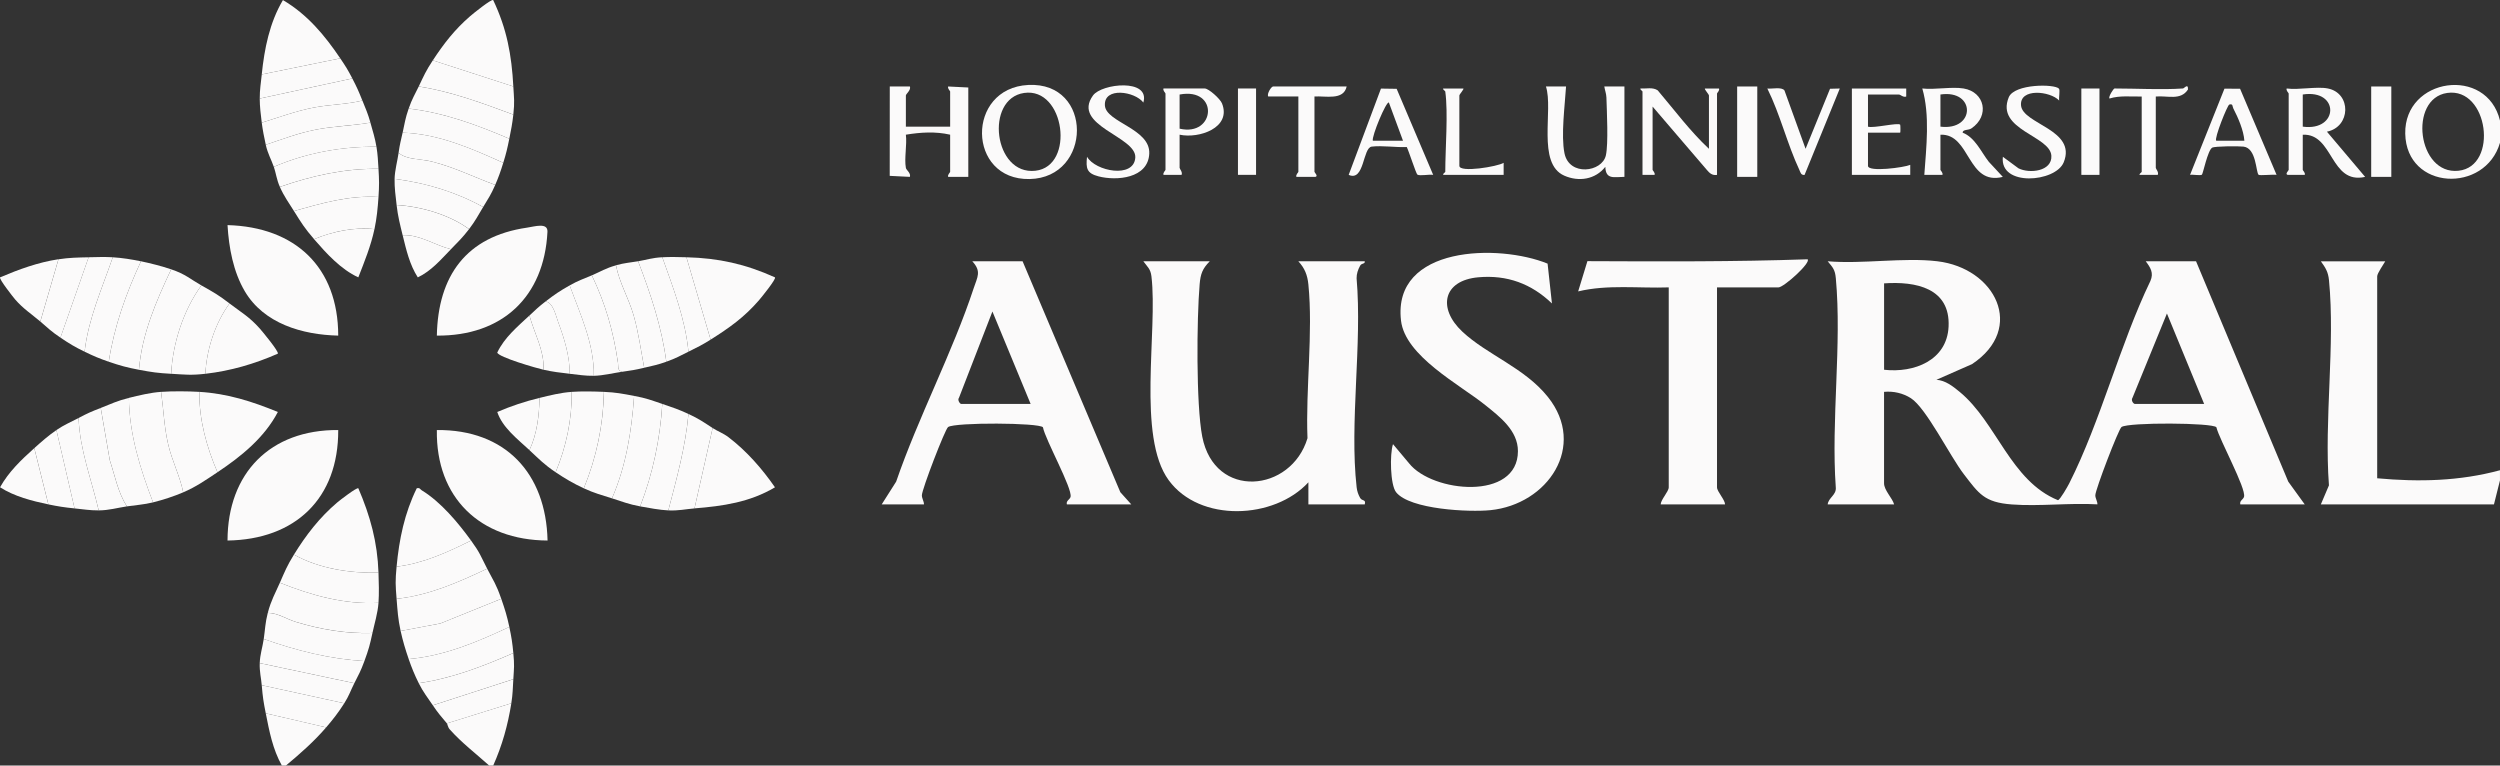
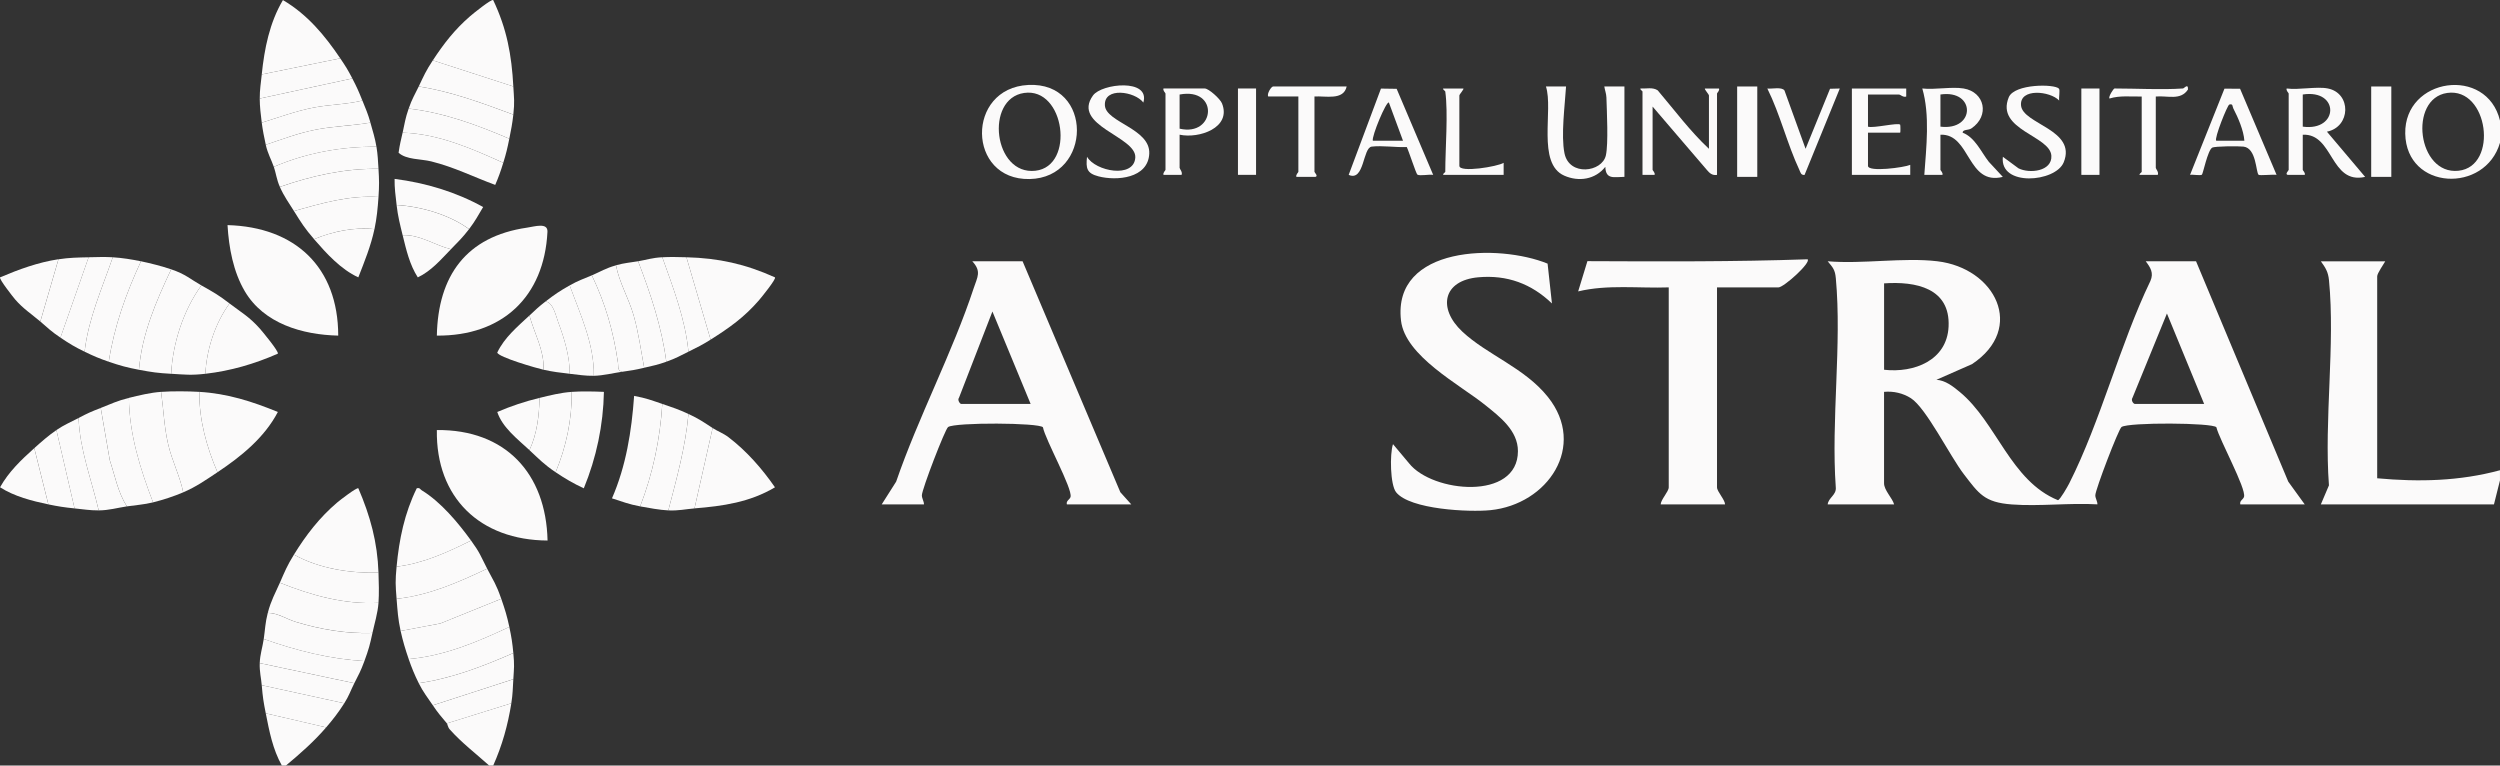
<svg xmlns="http://www.w3.org/2000/svg" id="Capa_2" data-name="Capa 2" viewBox="0 0 964.29 295.29">
  <rect x="0" y="0" width="964.29" height="295.29" fill="#333333" stroke="none" />
  <defs>
    <style>      .cls-1 {        fill: #fbfafa;      }    </style>
  </defs>
  <g id="Capa_1-2" data-name="Capa 1">
    <path class="cls-1" d="M964.29,185.25l-2.33,9.3h-66.77l3.12-7.34c-1.89-25.35,2.45-54.17.02-79.1-.31-3.19-1.31-4.81-3.14-7.32h24.84c-.7,1.26-3.11,4.61-3.11,5.81v77.88c16.04,1.48,31.81,1.12,47.36-3.1v3.87Z" />
    <path class="cls-1" d="M964.29,46.53v8.52c-5.7,19.67-36.12,18.42-36.55-3.49-.42-21.65,31.47-26.24,36.55-5.03ZM943.92,35.85c-15.01,2.18-11.5,31.7,4.37,30.01,15.52-1.66,11.54-32.31-4.37-30.01Z" />
    <path class="cls-1" d="M197.23,271.27c-1.37,8.52-3.49,16.13-6.99,24.02h-1.55c-5.08-4.58-10.63-8.79-15.2-13.93-.81-.91-.88-2.07-1.11-2.35l24.84-7.75Z" />
    <path class="cls-1" d="M125.8,280.57c-4.7,5.46-10.01,10.12-15.53,14.72h-1.55c-3.54-6.32-4.83-13.18-6.21-20.15l23.29,5.42Z" />
    <path class="cls-1" d="M747.29,100.78c22.33,2.65,34.15,25.82,13.35,39.67l-13.73,6.04c3.47.22,6.36,2.52,8.94,4.64,14.32,11.78,19.6,34.32,37.94,41.8.87-.21,3.75-5.3,4.36-6.51,12.14-24.03,19.5-53.5,31.29-78.04,1.38-3.12.02-5.2-1.8-7.61h19.41l35.57,85,6.35,8.77h-24.84c-.39-1.41,1.13-1.86,1.43-2.91.91-3.19-9.55-22.12-10.66-26.83-1.4-1.77-33.84-1.97-36.58-.11-1.17.8-10.1,24.19-10.12,26.33-.01,1.2.83,2.3.81,3.51-10.75-.62-22.38.84-33.02.04s-12.72-4.15-18.54-11.72c-5.25-6.83-14.49-25.5-20.38-29.26-3.06-1.95-6.73-2.79-10.36-2.45v35.26c0,2.71,3.21,5.69,3.88,8.14h-25.62c.28-2.59,3.44-3.62,3.12-6.57-1.84-25.94,2.38-55.09.02-80.65-.3-3.29-1.11-4.11-3.14-6.55,13.36,1.15,29.27-1.55,42.31,0ZM726.72,142.62c11.56,1.31,24.25-3.58,24.88-16.63.71-14.92-12.68-17.54-24.88-16.69v33.32ZM823.38,155.8h26.79l-14.35-34.88-13.29,32.52c-.6.85.14,2.15.86,2.36Z" />
-     <path class="cls-1" d="M466.63,100.78c-2.83,2.84-3.57,4.88-3.91,8.89-1.13,13.22-1.4,46.32,1,58.72,4.75,24.49,34.34,21.54,40.6.63-.75-18.87,2.2-40.77.34-59.32-.36-3.62-1.42-6.28-3.87-8.92h25.62c.13,1.2-1.14.54-1.8,1.73-.81,1.46-1.37,3.11-1.35,4.82,2.2,25.55-2.79,55.65.02,80.65.16,1.44.63,2.82,1.34,4.06.77,1.36,2.34.44,1.79,2.51h-21.74v-8.52c-13.17,14.35-41.93,15.61-53.9-.83-12.3-16.88-4.14-57.61-6.64-78.62-.34-2.87-1.55-3.65-3.12-5.8h25.62Z" />
    <path class="cls-1" d="M394.43,100.78l37.7,89.07,4.22,4.7h-24.84c-.41-1.41,1.16-1.85,1.42-2.89.8-3.2-9.75-22.08-10.65-26.85-1.44-1.79-33.86-1.95-36.58-.1-1.17.8-10.1,24.02-10.12,26.33-.01,1.2.82,2.31.81,3.51h-16.3l5.57-8.78c8.59-24.98,21.73-49.79,29.95-74.73,1.4-4.24,3.03-6.37-.58-10.26h19.41ZM397.53,155.8l-14.74-35.65-12.9,33.29c-.69.8.36,2.36.86,2.36h26.79Z" />
    <path class="cls-1" d="M596.93,101.69l1.68,15.36c-7.91-7.61-17.28-11.08-28.36-10.1-13.72,1.21-15.8,11.98-6.2,20.97s23.98,13.9,33,25.19c15.17,18.98-.05,41.46-22.2,43.67-8.05.81-31-.22-36.35-6.92-2.27-2.84-2.48-14.72-1.2-18.55l6.18,7.38c9,11.39,42.01,14.52,42.01-4.68,0-7.94-6.96-13.23-12.57-17.74-9.92-7.98-30.95-18.9-32.53-32.63-3.34-28.97,37.82-29.62,56.55-21.95Z" />
    <path class="cls-1" d="M643.65,110.85c-11.65.41-23.53-1.19-34.93,1.55l3.57-11.67c28.34.13,56.69.26,84.92-.72,1.46,1.25-9.16,10.85-11.25,10.85h-23.68v77.11c0,1.64,3.04,4.71,3.11,6.59h-24.84c.07-1.88,3.11-4.95,3.11-6.59v-77.11Z" />
-     <path class="cls-1" d="M130.46,165.87c.13,26.41-16.59,42.25-42.7,42.62.04-26,16.47-42.79,42.7-42.62Z" />
    <path class="cls-1" d="M130.46,129.45c-13.84-.31-28.68-4.63-36.04-17.11-4.45-7.55-6.15-16.83-6.66-25.51,26.08.71,42.67,16.19,42.7,42.62Z" />
    <path class="cls-1" d="M211.2,208.49c-25.97-.13-43.1-16.48-42.7-42.62,26.45-.24,42.13,16.73,42.7,42.62Z" />
    <path class="cls-1" d="M168.5,129.45c.45-23.05,11.32-38.24,34.77-41.64,2.96-.43,8.08-2.1,7.89,1.61-1.26,25.15-17.51,40.22-42.66,40.03Z" />
    <path class="cls-1" d="M113.38,213.92c4.61-7.48,9.9-14.36,16.72-20.13.95-.81,7.52-5.9,8.12-5.45,4.62,10.76,7.37,20.8,7.77,32.55-11.03.24-22.92-1.55-32.61-6.97Z" />
    <path class="cls-1" d="M264.77,99.23c12.47.33,22.75,2.61,34.16,7.76.51.66-5.31,7.82-6.23,8.88-5.74,6.59-11.36,10.56-18.61,15.13l-9.32-31.77Z" />
    <path class="cls-1" d="M166.95,23.28c4.26-6.5,8.46-11.9,14.38-17.03,1.06-.92,8.23-6.73,8.9-6.22,5.29,11.12,7.11,21.17,7.77,33.32l-31.06-10.07Z" />
    <path class="cls-1" d="M76.89,151.15c10.8.63,20.4,3.7,30.28,7.76-5.14,9.85-14.14,17.16-23.29,23.24-4.21-9.78-7.11-20.28-6.99-31Z" />
    <path class="cls-1" d="M267.88,196.1l6.99-31c1.95,1.26,4.14,2.02,6.14,3.55,7,5.35,12.9,12.09,17.91,19.31-9.72,5.78-20.03,7.24-31.04,8.13Z" />
    <path class="cls-1" d="M76.89,151.15c-.12,10.72,2.78,21.22,6.99,31-4.48,2.98-8.14,5.58-13.2,7.75-1.32-6.41-4.36-12.18-5.83-18.59-1.58-6.86-1.75-13.26-2.71-20.16,4.39-.31,10.33-.26,14.75,0Z" />
    <path class="cls-1" d="M62.14,151.15c.96,6.9,1.13,13.29,2.71,20.16,1.47,6.41,4.51,12.19,5.83,18.59-3.64,1.56-7.8,2.91-11.65,3.87-4.96-12.96-9.15-26.21-9.32-40.3,3.99-.98,8.33-2.04,12.42-2.32Z" />
    <path class="cls-1" d="M187.91,219.35c2.49,4.84,3.44,5.85,5.43,11.62l-23.48,9.5-15.34,2.9c-1.02-4.77-1.17-7.65-1.55-12.4,12.49-1.34,23.76-6.33,34.94-11.62Z" />
    <path class="cls-1" d="M181.7,208.5c-9.17,4.56-18.38,8.79-28.73,10.07.99-10.59,3.06-20.61,7.77-30.22,1.2-.35,1.32.4,1.93.77,7.38,4.5,14.02,12.49,19.02,19.37Z" />
    <path class="cls-1" d="M145.99,232.52c-.29,4.03-1.54,7.95-2.33,11.62-9.89.36-20.06-1.38-29.51-4.25-3.64-1.11-6.97-3.47-10.86-3.5,1.25-4.8,2.82-7.44,4.66-11.62,12.05,4.83,24.89,8.45,38.04,7.75Z" />
    <path class="cls-1" d="M66.02,103.88c-5.81,12.35-11.28,24.92-12.42,38.75-4.7-.89-7.22-1.59-11.65-3.1,2.09-13.62,6.66-26.33,12.42-38.75,3.76.78,8.03,1.88,11.65,3.1Z" />
    <path class="cls-1" d="M66.02,103.88c5.6,1.89,7.42,3.81,11.65,6.2-6.95,9.64-11.03,22.25-11.65,34.1-5.28-.3-7.37-.6-12.42-1.55,1.14-13.83,6.62-26.4,12.42-38.75Z" />
    <path class="cls-1" d="M604.05,33.36c-.44,7.21-2.01,18.85-.6,25.78,1.83,8.96,14.5,7.31,15.96.79,1.01-4.48.37-17.07.21-22.35-.05-1.49-.6-2.78-.81-4.22h7.76v34.86c-3.92.02-7.23,1.19-7.37-3.87-3.86,4.9-10.24,5.87-15.84,3.4-10.67-4.7-4.12-25.42-7.07-34.4h7.76Z" />
    <path class="cls-1" d="M396.63,32.77c25.16-1.27,24.68,35.8.51,36.29s-24.63-35.08-.51-36.29ZM395.02,35.85c-15.23,2.22-11.79,31.84,4.37,30.01,15.37-1.74,11.37-32.3-4.37-30.01Z" />
    <path class="cls-1" d="M131.24,22.5l-30.28,6.2c1.03-9.96,3-19.92,8.17-28.67,9.39,5.51,16.14,13.61,22.11,22.47Z" />
    <path class="cls-1" d="M193.35,230.97c1.45,4.2,2.16,6.45,3.11,10.85-12.32,5.78-25.03,11.18-38.82,12.4-1.24-3.58-2.31-7.14-3.11-10.85l15.34-2.9,23.48-9.5Z" />
-     <path class="cls-1" d="M349.4,64.74c.16.89,2.03,2.01,1.55,3.48l-7.77-.39.02-34.47h7.76c.53,1.36-1.55,2.87-1.55,3.48v12.01h17.08v-13.56c0-.24-1.07-1.1-.77-1.93l7.77.39v34.47s-7.77,0-7.77,0c-.3-.84.77-1.69.77-1.93v-14.34c-5.63-1.3-11.42-.93-17.08,0,.49,3.86-.67,9.15,0,12.79Z" />
-     <path class="cls-1" d="M244.59,152.7c-.96,13.55-3.09,27.02-8.54,39.52-4.02-1.28-6.93-2.04-10.87-3.87,4.86-11.81,7.53-24.4,7.76-37.2,4.62.2,7.22.72,11.65,1.55Z" />
    <path class="cls-1" d="M255.46,155.8c-.86,13.6-3.64,26.82-8.54,39.52-4.26-.78-6.99-1.86-10.87-3.1,5.45-12.51,7.58-25.97,8.54-39.52,4.75.89,6.64,1.67,10.87,3.1Z" />
    <path class="cls-1" d="M77.67,110.08c5.08,2.87,6.43,3.59,10.87,6.97-5.54,7.57-8.85,17.72-9.32,27.12-5.56.65-8.01.3-13.2,0,.62-11.85,4.7-24.46,11.65-34.1Z" />
    <path class="cls-1" d="M757.39,34.13c8.16,1.35,10.18,10.55,3.01,15.4-1.2.81-3.33.29-3.39,1.64,4.8,1.84,7.12,7.43,10.1,11.23l5.41,5.83c-13.85,3.48-12.39-16.75-24.06-16.27v13.56c0,.24,1.07,1.1.77,1.93h-6.99c.76-10.62,2.22-23.07-.78-33.32,4.86.56,11.28-.77,15.92,0ZM748.46,48.85c13.6,1.69,13.68-14.43,0-12.4v12.4Z" />
    <path class="cls-1" d="M88.53,117.05c4.47,3.41,7.56,5.07,11.67,9.67.95,1.07,7.52,8.98,6.96,9.7-9,3.95-18.13,6.62-27.95,7.76.47-9.4,3.78-19.55,9.32-27.12Z" />
    <path class="cls-1" d="M49.72,153.47c.17,14.08,4.36,27.34,9.32,40.3-3.48.87-6.69,1.04-10.09,1.55-3.46-5.35-4.62-11.86-6.6-17.82l-3.49-20.15c3.96-1.56,6.38-2.77,10.87-3.87Z" />
    <path class="cls-1" d="M897.91,34.13c9.12,1.83,8.87,14.81-.38,16.66l14.74,17.44c-13.58,3.04-12.14-16.82-24.06-16.27v13.56c0,.24,1.07,1.1.77,1.93h-6.59c-1.16-.28.39-1.68.39-1.93v-29.45c0-.24-1.07-1.1-.78-1.94,4.68.64,11.55-.87,15.92,0ZM888.21,36.45v12.4c13.99,1.92,14.28-14.61,0-12.4Z" />
    <path class="cls-1" d="M232.94,151.15c-.24,12.8-2.9,25.39-7.76,37.2-3.96-1.84-7.26-3.77-10.87-6.2,4.07-9.76,6.34-20.34,6.21-31,3.79-.27,8.58-.17,12.42,0Z" />
    <path class="cls-1" d="M181.7,208.5c3.48,4.79,3.72,6.01,6.21,10.85-11.18,5.29-22.44,10.29-34.94,11.62-.43-5.38-.52-6.84,0-12.4,10.35-1.28,19.55-5.52,28.73-10.07Z" />
    <path class="cls-1" d="M143.66,244.15c-1,4.68-1.45,6.32-3.11,10.85-13.52-.82-26.14-4.04-38.82-8.52.54-3.65.55-6.2,1.55-10.07,3.89.03,7.22,2.39,10.86,3.5,9.45,2.88,19.62,4.61,29.51,4.25Z" />
    <path class="cls-1" d="M145.99,220.9c.13,3.64.26,8.05,0,11.62-13.15.7-26-2.92-38.04-7.75,2-4.54,2.7-6.41,5.43-10.85,9.69,5.42,21.58,7.22,32.61,6.97Z" />
    <path class="cls-1" d="M659.17,57.38v-20.54c0-.46-1.88-2.46-1.55-2.7h5.43c.3.83-.77,1.69-.77,1.93v31.39c-1.8.29-2.85-.64-3.91-1.91l-20.94-24.44v24.41c0,.24,1.07,1.09.77,1.93h-4.66s0-32.16,0-32.16c0-.17-1.16-.88-.78-1.15,2.21.12,4.71-.59,6.65.71,6.44,7.59,12.48,15.75,19.74,22.53Z" />
    <path class="cls-1" d="M265.55,159.67c-1.14,12.73-4.56,24.91-7.76,37.2-3.26-.15-7.59-.95-10.87-1.55,4.9-12.71,7.69-25.92,8.54-39.52,4.04,1.37,6.24,2.09,10.09,3.87Z" />
    <path class="cls-1" d="M54.37,100.78c-5.76,12.42-10.33,25.13-12.42,38.75-3.69-1.26-5.83-2.19-9.32-3.87,1.46-12.82,6.75-24.4,10.87-36.42,3.68.23,7.29.81,10.87,1.55Z" />
    <path class="cls-1" d="M145.99,65.13c.27,4.35.3,6.44,0,10.85-11.27-.7-21.97,2.4-32.61,5.42-1.95-3.15-3.79-5.59-5.43-9.3,12.23-4.28,25-7.17,38.04-6.97Z" />
    <path class="cls-1" d="M237.6,102.33c1.23,6.63,4.85,12.61,6.77,19.21s2.84,13.54,4.1,20.32c-3.48.82-4.99,1.05-8.54,1.55-1.93-.56-1.36-2.1-1.56-3.48-1.79-12.16-4.78-22.63-10.08-33.72,3.38-1.45,5.28-2.74,9.32-3.87Z" />
    <path class="cls-1" d="M196.45,241.82c.84,3.91,1.17,6.07,1.55,10.07-11.71,5.13-23.72,9.77-36.49,11.62-1.54-3.07-2.76-6.05-3.88-9.3,13.79-1.21,26.5-6.61,38.82-12.4Z" />
    <path class="cls-1" d="M194.12,62.8c-.98,3.17-1.78,5.48-3.11,8.52-8.46-3.11-15.81-6.86-24.69-9.07-3.98-.99-9.58-.6-12.58-3.33.48-3.39.9-4.79,1.55-7.75,13.75.43,26.52,6.07,38.82,11.62Z" />
    <path class="cls-1" d="M196.45,53.5c-.75,3.72-1.19,5.62-2.33,9.3-12.3-5.56-25.07-11.19-38.82-11.62.84-3.78.97-5.37,2.33-9.3,13.56,1.55,26.38,6.32,38.82,11.62Z" />
    <path class="cls-1" d="M198,33.35c.25,4.56.55,5.88,0,10.85-11.93-4.4-23.81-8.89-36.49-10.85,2.02-4.22,2.68-5.88,5.43-10.07l31.06,10.07Z" />
    <path class="cls-1" d="M255.46,99.23c4.21,11.87,8.85,23.72,10.09,36.42-3.15,1.56-4.82,2.56-8.54,3.87-1.76-13.44-6.07-26.17-10.87-38.75,3.52-.6,5.25-1.32,9.32-1.55Z" />
    <path class="cls-1" d="M228.28,106.2c5.3,11.09,8.3,21.55,10.08,33.72.2,1.38-.37,2.92,1.56,3.48-3.33.47-7.29,1.49-10.87,1.55.15-12.33-5.2-23.57-9.32-34.87,3.45-1.94,5.23-2.45,8.54-3.87Z" />
    <path class="cls-1" d="M38.85,157.35l3.49,20.15c1.98,5.96,3.14,12.47,6.6,17.82-3.79.57-6.89,1.52-10.87,1.55-2.76-11.86-7.3-23.31-7.76-35.65,3.54-1.86,4.68-2.36,8.54-3.87Z" />
    <path class="cls-1" d="M145.21,56.6c-13.53-.1-27.18,2.4-39.6,7.75-.96-2.82-2.29-4.92-3.11-8.52,6.39-2.13,12.73-4.54,19.38-5.84s14.04-1.48,20.99-2.69c.89,3.14,1.8,6.05,2.33,9.3Z" />
    <path class="cls-1" d="M246.14,100.78c4.8,12.57,9.11,25.31,10.87,38.75-3.44,1.22-5.09,1.51-8.54,2.32-1.27-6.78-2.18-13.67-4.1-20.32s-5.53-12.57-6.77-19.21c3.34-.94,5.42-1.01,8.54-1.55Z" />
    <path class="cls-1" d="M198,44.2c-.4,3.59-.86,5.85-1.55,9.3-12.44-5.3-25.25-10.08-38.82-11.62,1.31-3.79,2.38-5.4,3.88-8.52,12.68,1.96,24.56,6.45,36.49,10.85Z" />
    <path class="cls-1" d="M145.99,75.98c-.29,4.3-.66,8.17-1.55,12.4-7.73-.87-16.21.9-23.29,3.87-3.57-4.12-4.95-6.31-7.76-10.85,10.64-3.02,21.34-6.12,32.61-5.42Z" />
    <path class="cls-1" d="M142.88,47.3c-6.95,1.2-14.04,1.33-20.99,2.69s-12.99,3.71-19.38,5.84c-.61-2.69-1.21-5.81-1.55-8.52,6.64-2.06,13.3-4.53,20.16-5.84,6.19-1.18,12.55-1.17,18.66-2.69,1.3,3.25,2.07,4.87,3.11,8.52Z" />
-     <path class="cls-1" d="M191.02,71.33c-1.65,3.79-2.67,5.21-4.66,8.52-10.54-5.83-22.18-9.33-34.16-10.85.07-3.25,1.12-7.05,1.55-10.07,3,2.73,8.6,2.34,12.58,3.33,8.88,2.21,16.23,5.96,24.69,9.07Z" />
    <path class="cls-1" d="M140.55,255c-1.47,4.02-2.16,5.1-3.88,8.52l-36.49-7.75c.11-3.31,1.09-6.15,1.55-9.3,12.68,4.48,25.29,7.71,38.82,8.52Z" />
    <path class="cls-1" d="M145.21,56.6c.5,3.12.59,5.44.78,8.52-13.04-.2-25.82,2.69-38.04,6.97-1.28-2.88-1.5-5.32-2.33-7.75,12.41-5.35,26.07-7.85,39.6-7.75Z" />
    <path class="cls-1" d="M274.87,165.1l-6.99,31c-3.42.28-6.2.95-10.09.77,3.21-12.29,6.62-24.47,7.76-37.2,4.2,1.94,5.7,3.1,9.32,5.42Z" />
    <path class="cls-1" d="M139.78,38.78c-6.11,1.52-12.47,1.5-18.66,2.69-6.86,1.31-13.52,3.78-20.16,5.84-.39-3.08-.76-6.17-.78-9.3l35.71-7.75c1.75,3.34,2.49,5.03,3.88,8.52Z" />
    <path class="cls-1" d="M864.03,34.23l14.08,33.21c-1.27-.22-6.57.36-6.95-.03-1.05-1.06-.81-10.28-5.81-10.86-1.77-.21-11.07-.2-12.09.42-1.72,1.04-3.52,10.04-3.94,10.4-.54.46-3.5-.13-4.58.07l13.27-33.24,6.03.03ZM854.82,54.28h10.87c-.28-3.99-2.41-8.89-4.26-12.44-.44-.85-.03-1.91-1.55-1.52-.72.19-5.9,13.11-5.05,13.95Z" />
    <path class="cls-1" d="M538.71,34.26l14.09,33.19c-1.46-.29-5.16.51-6.1-.1-.48-.31-3.35-9.22-4.09-10.64-4.23.2-9.42-.64-13.51-.16-3.51.41-2.77,13.63-8.89,10.9l12.45-33.28,6.05.09ZM541.16,54.28l-5.44-14.72c-.96-.74-6.72,13.06-6.2,14.72h11.65Z" />
    <path class="cls-1" d="M198,251.9c.45,4.71.27,5.66,0,10.07l-31.06,10.07c-2-2.97-3.7-5.06-5.43-8.52,12.77-1.85,24.78-6.49,36.49-11.62Z" />
    <path class="cls-1" d="M220.52,151.15c.12,10.66-2.14,21.24-6.21,31-4.4-2.96-6.4-5.08-10.09-8.52,2.91-6.24,3.76-13.32,3.88-20.15,4.11-1,8.17-2.03,12.42-2.32Z" />
    <path class="cls-1" d="M441,39.55c-3.24-4.32-15.31-6.15-14.82,1.16.43,6.5,17.54,8.89,17.11,18.53s-12.64,10.58-19.56,8.79c-4.56-1.18-4.93-3.07-4.45-7.56,3.23,5.62,18.09,8.49,18.62.33s-24.74-12.32-16.31-23.98c3.35-4.64,22.15-6.63,19.42,2.73Z" />
    <path class="cls-1" d="M43.5,99.23c-4.12,12.02-9.41,23.6-10.87,36.42-3.88-1.88-5.87-3.11-9.32-5.42l10.87-31c3-.07,6.36-.18,9.32,0Z" />
    <path class="cls-1" d="M794.18,34.21c.48.56-.12,3.48.08,4.57-3.55-3.72-15.31-4.88-14.72,1.88.63,7.25,21.6,9.33,16.47,21.94-3.15,7.76-24.83,9.52-23.47-2.12l6.02,4.44c4.28,2.16,13.02,1.17,12.69-4.83-.44-7.79-21.6-9.96-16.44-22.56,2.16-5.26,17.76-5.21,19.38-3.32Z" />
    <path class="cls-1" d="M454.99,51.95v12.79c0,.39,1.23,1.63.77,2.71h-6.98c-.3-.84.77-1.69.77-1.93v-29.45c0-.24-1.07-1.1-.78-1.94h15.92c1.53,0,5.95,3.98,6.66,5.76,3.75,9.42-8.92,13.68-16.36,12.06ZM454.99,49.63c13.86,3.22,15.32-16.05,0-13.17v13.17Z" />
    <path class="cls-1" d="M186.36,79.85c-1.89,3.16-3.05,5.41-5.43,8.52-7.55-5.57-18.6-8.77-27.95-9.3-.39-3.36-.85-6.67-.78-10.07,11.98,1.52,23.62,5.02,34.16,10.85Z" />
    <path class="cls-1" d="M229.06,144.95c-3.39.06-6.05-.42-9.32-.77.04-6.75-2.12-13.71-4.45-19.97-.91-2.45-1.95-7.56-4.87-7.93,3.47-2.66,5.47-4.04,9.32-6.2,4.12,11.3,9.47,22.55,9.32,34.87Z" />
    <path class="cls-1" d="M264.77,99.23l9.32,31.77c-3.36,2.12-4.99,2.89-8.54,4.65-1.25-12.7-5.89-24.55-10.09-36.42,2.98-.17,6.31-.08,9.32,0Z" />
    <path class="cls-1" d="M519.43,33.35c-1.17,5.51-8.19,3.57-12.42,3.87v29.06c0,.25,1.55,1.65.39,1.94h-7.37c-.3-.85.77-1.7.77-1.94v-29.06h-11.65c-.54-1.1,1.19-3.87,1.94-3.87h28.34Z" />
    <path class="cls-1" d="M30.31,161.22c.47,12.34,5,23.79,7.76,35.65-3.4.02-6.05-.45-9.32-.77l-6.99-30.22c2.9-1.99,5.55-3.07,8.54-4.65Z" />
    <path class="cls-1" d="M735.26,34.13v3.1c-1.09.46-2.32-.77-2.72-.77h-12.03v12.4c2.07.7,11.56-1.67,12.42-.77.11.11.15,3.09,0,3.09h-12.42v12.79c0,2.52,14.02.64,16.3-.38v3.87s-22.51,0-22.51,0v-33.32h20.96Z" />
    <path class="cls-1" d="M131.24,22.5c2.17,3.21,2.84,4.28,4.66,7.75l-35.71,7.75c-.02-3.39.44-6.03.78-9.3l30.28-6.2Z" />
    <path class="cls-1" d="M34.19,99.23l-10.87,31c-3.65-2.45-4.67-3.57-7.76-6.2l6.99-24.02c4.28-.65,7.38-.68,11.65-.77Z" />
    <path class="cls-1" d="M136.67,263.52c-1.41,2.79-2.06,4.9-3.88,7.75l-31.83-6.97c-.24-2.87-.89-5.13-.78-8.52l36.49,7.75Z" />
    <path class="cls-1" d="M22.54,100l-6.99,24.02c-3.24-2.76-6.73-5.04-9.71-8.52-.84-.98-6.29-7.91-5.81-8.52,7.24-3.08,14.67-5.79,22.51-6.99Z" />
    <path class="cls-1" d="M132.79,271.27c-2.2,3.45-4.32,6.21-6.99,9.3l-23.29-5.42c-.88-4.44-1.16-6.16-1.55-10.85l31.83,6.97Z" />
    <path class="cls-1" d="M696.45,57.37l9.42-23.13,3.77-.1-13.59,33.33c-1.43.13-1.55-.96-1.99-1.89-4.71-10.06-7.4-21.43-12.37-31.44,1.72.24,5.52-.74,6.61.75l8.14,22.49Z" />
    <path class="cls-1" d="M180.92,88.38c-2.5,3.27-4.24,4.92-6.99,7.75-6.28-1.53-11.87-5.69-18.63-5.42-1.01-4.12-1.83-7.32-2.33-11.62,9.35.53,20.4,3.73,27.95,9.3Z" />
    <path class="cls-1" d="M842.01,34.13c.43-.03,2.03-2.16,1.93.38-2.82,4.38-7.94,2.3-12.42,2.72v27.51c0,.39,1.23,1.63.77,2.71h-6.98c-.38-.28.78-.99.78-1.16v-29.06c-4.16.1-8.4-.48-12.42.77-.57-.58,1.54-3.87,1.94-3.87,8.52,0,18.02.56,26.4,0Z" />
    <path class="cls-1" d="M219.74,144.17c-3.41-.37-6.75-.8-10.09-1.55.34-7.48-3.55-13.98-5.43-20.92,2.35-2.2,3.53-3.37,6.21-5.42,2.92.37,3.96,5.48,4.87,7.93,2.33,6.26,4.49,13.22,4.45,19.97Z" />
    <path class="cls-1" d="M144.43,88.38c-1.36,6.43-3.84,12.52-6.22,18.6-6.73-3.07-12.3-9.22-17.07-14.72,7.08-2.97,15.56-4.74,23.29-3.87Z" />
    <path class="cls-1" d="M198,261.97c-.22,3.53-.2,5.72-.78,9.3l-24.84,7.75c-2.28-2.74-3.31-3.82-5.43-6.97l31.06-10.07Z" />
    <path class="cls-1" d="M28.75,196.1c-3.79-.38-6.37-.77-10.09-1.55l-5.43-21.7c2.75-2.47,5.48-4.87,8.54-6.97l6.99,30.22Z" />
    <path class="cls-1" d="M557.47,35.29c-.03-.22-1.17-.87-.78-1.15h7.76c.33.24-1.55,2.24-1.55,2.7v27.12c0,2.76,14.85.28,17.08-1.16v4.65s-23.29,0-23.29,0c-.21-.57.78-.93.78-1.16,0-9.03,1.15-22.62,0-31Z" />
    <rect class="cls-1" x="670.05" y="33.36" width="7.76" height="34.86" />
    <rect class="cls-1" x="914.61" y="33.36" width="7.76" height="34.86" />
    <path class="cls-1" d="M18.66,194.55c-6.35-1.34-13.13-3.06-18.64-6.6,3.35-5.99,8.17-10.58,13.2-15.09l5.43,21.7Z" />
    <path class="cls-1" d="M209.65,142.62c-2.54-.57-17.47-4.85-17.85-6.64,2.81-5.86,7.8-9.97,12.41-14.29,1.88,6.95,5.78,13.44,5.43,20.92Z" />
    <path class="cls-1" d="M208.1,153.47c-.12,6.83-.97,13.91-3.88,20.15-4.56-4.25-10.42-8.68-12.42-14.71,5.34-2.29,10.64-4.06,16.3-5.44Z" />
    <rect class="cls-1" x="477.5" y="34.13" width="6.98" height="33.31" />
    <rect class="cls-1" x="802.81" y="34.14" width="6.99" height="33.31" />
    <path class="cls-1" d="M173.94,96.13c-3.88,3.99-7.58,8.38-12.79,10.86-3.19-4.98-4.46-10.67-5.84-16.28,6.77-.26,12.36,3.9,18.63,5.42Z" />
  </g>
</svg>